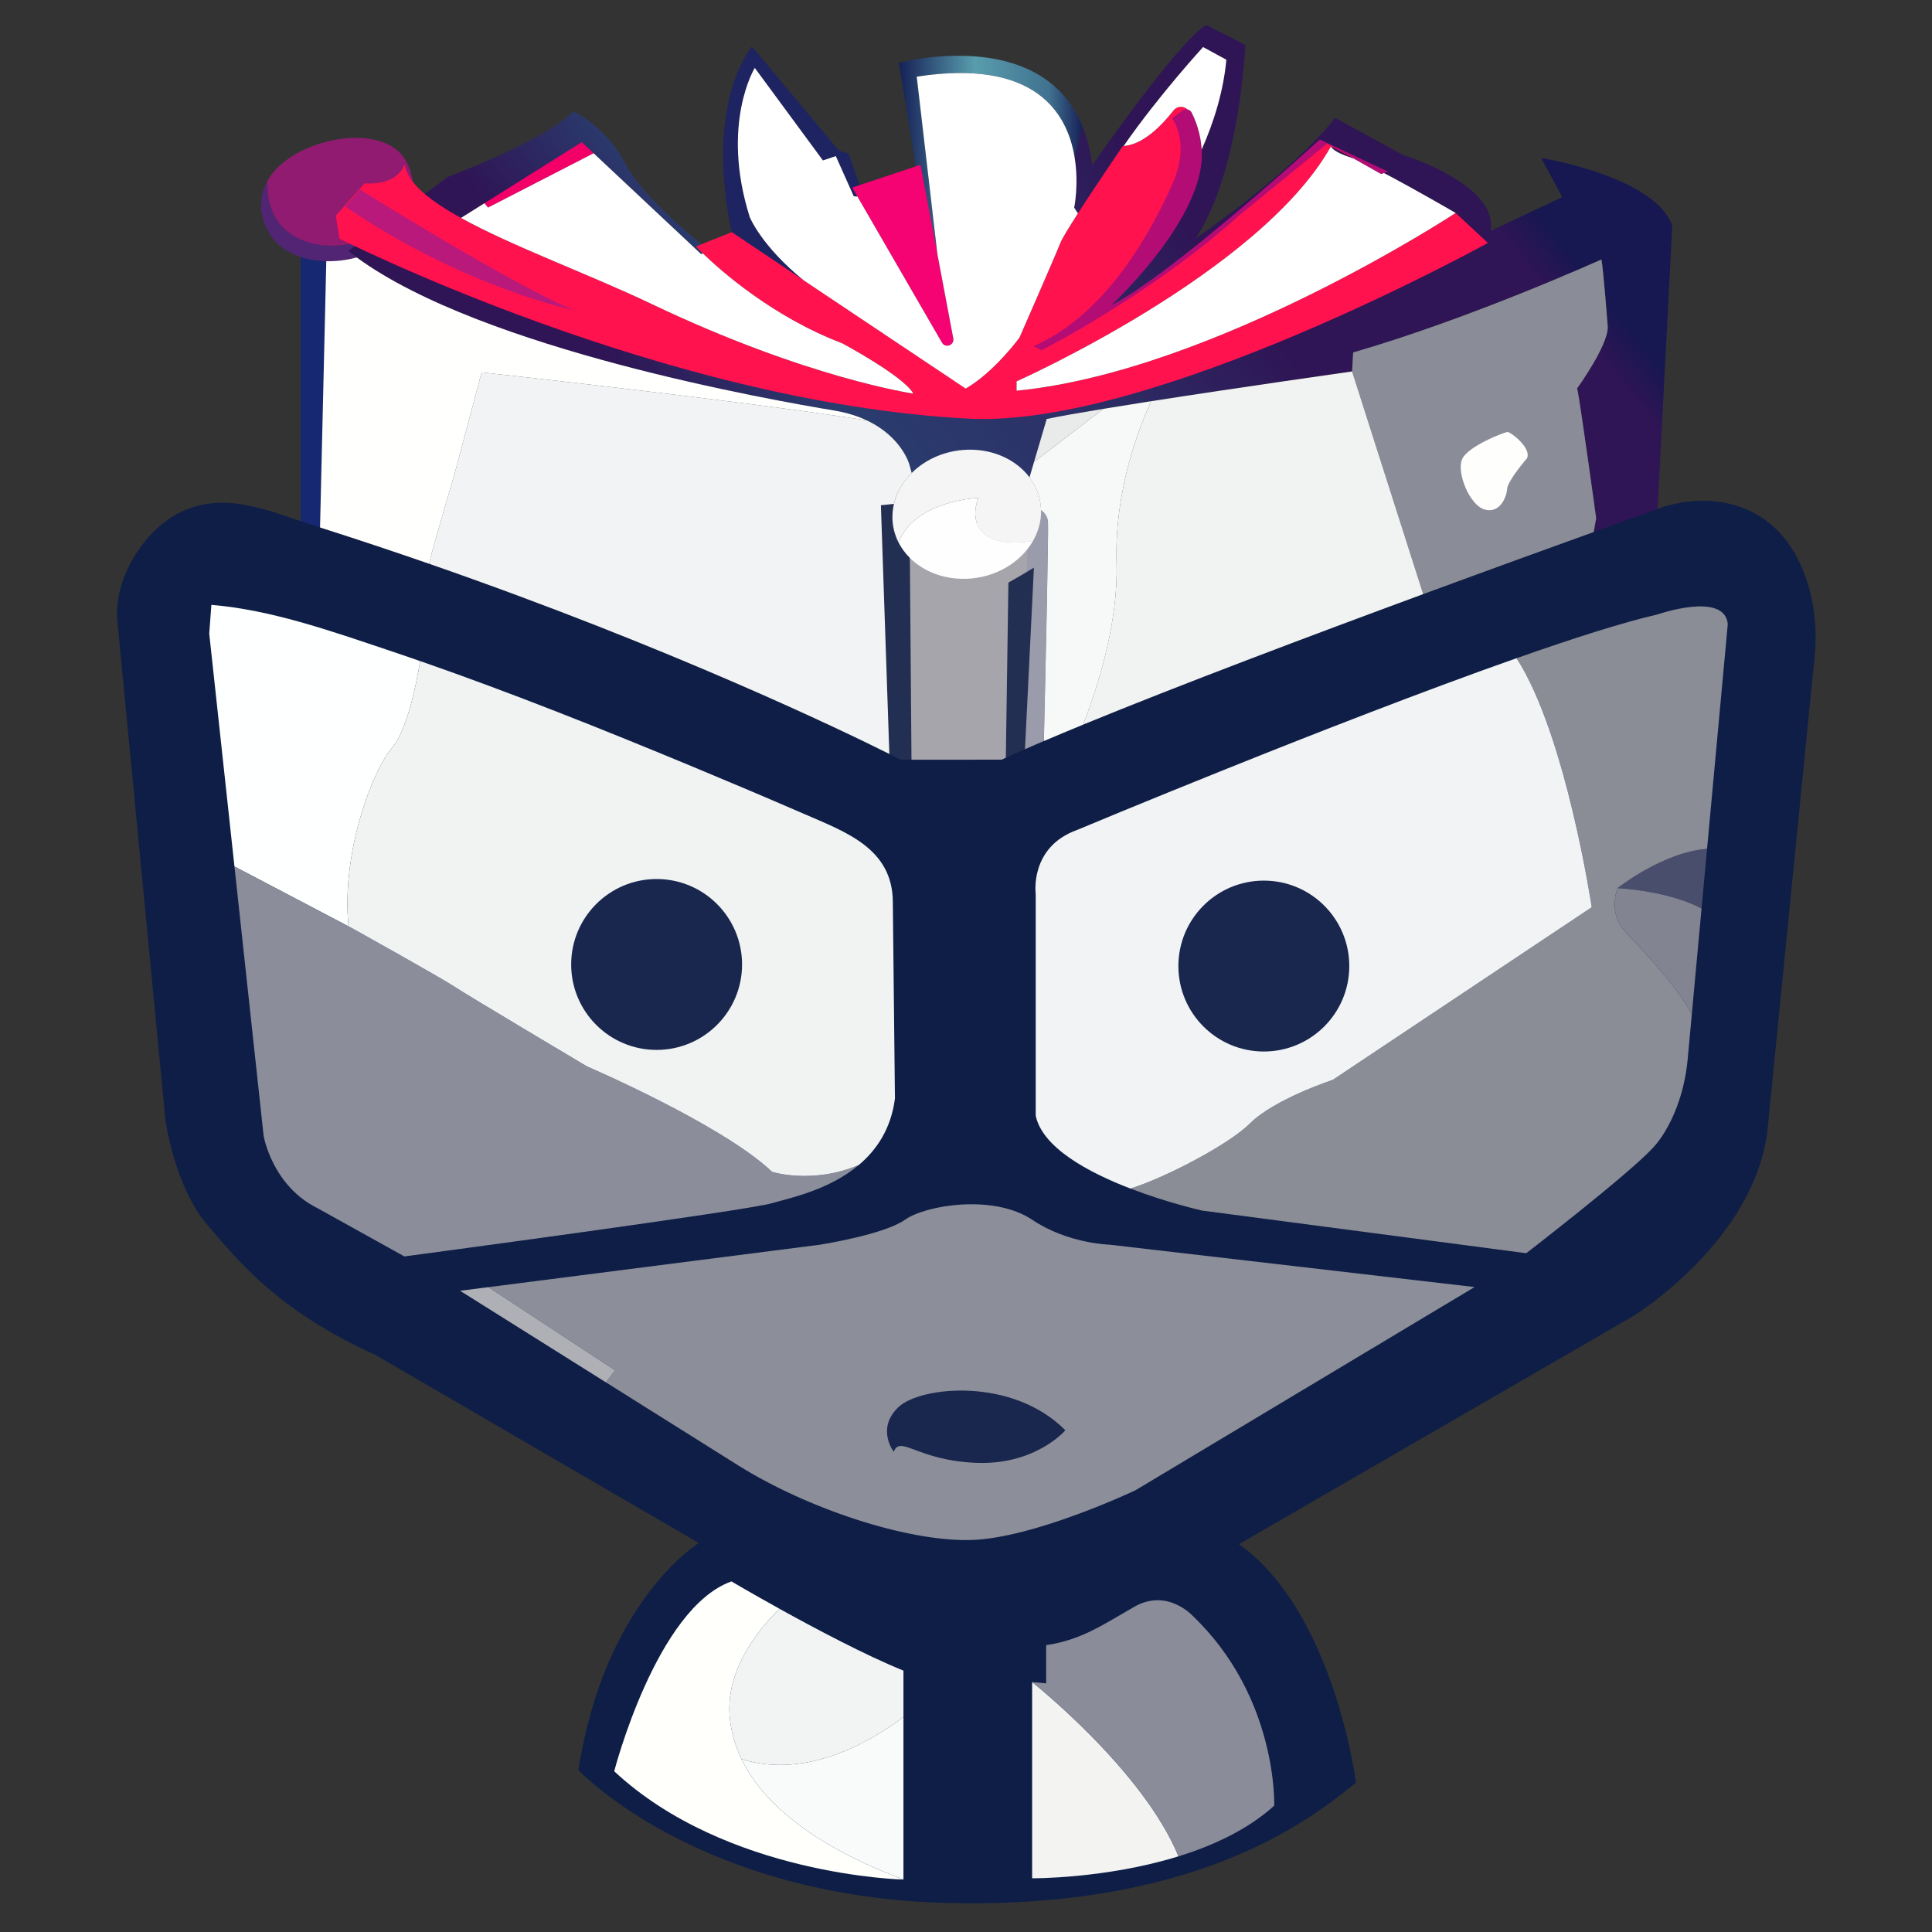
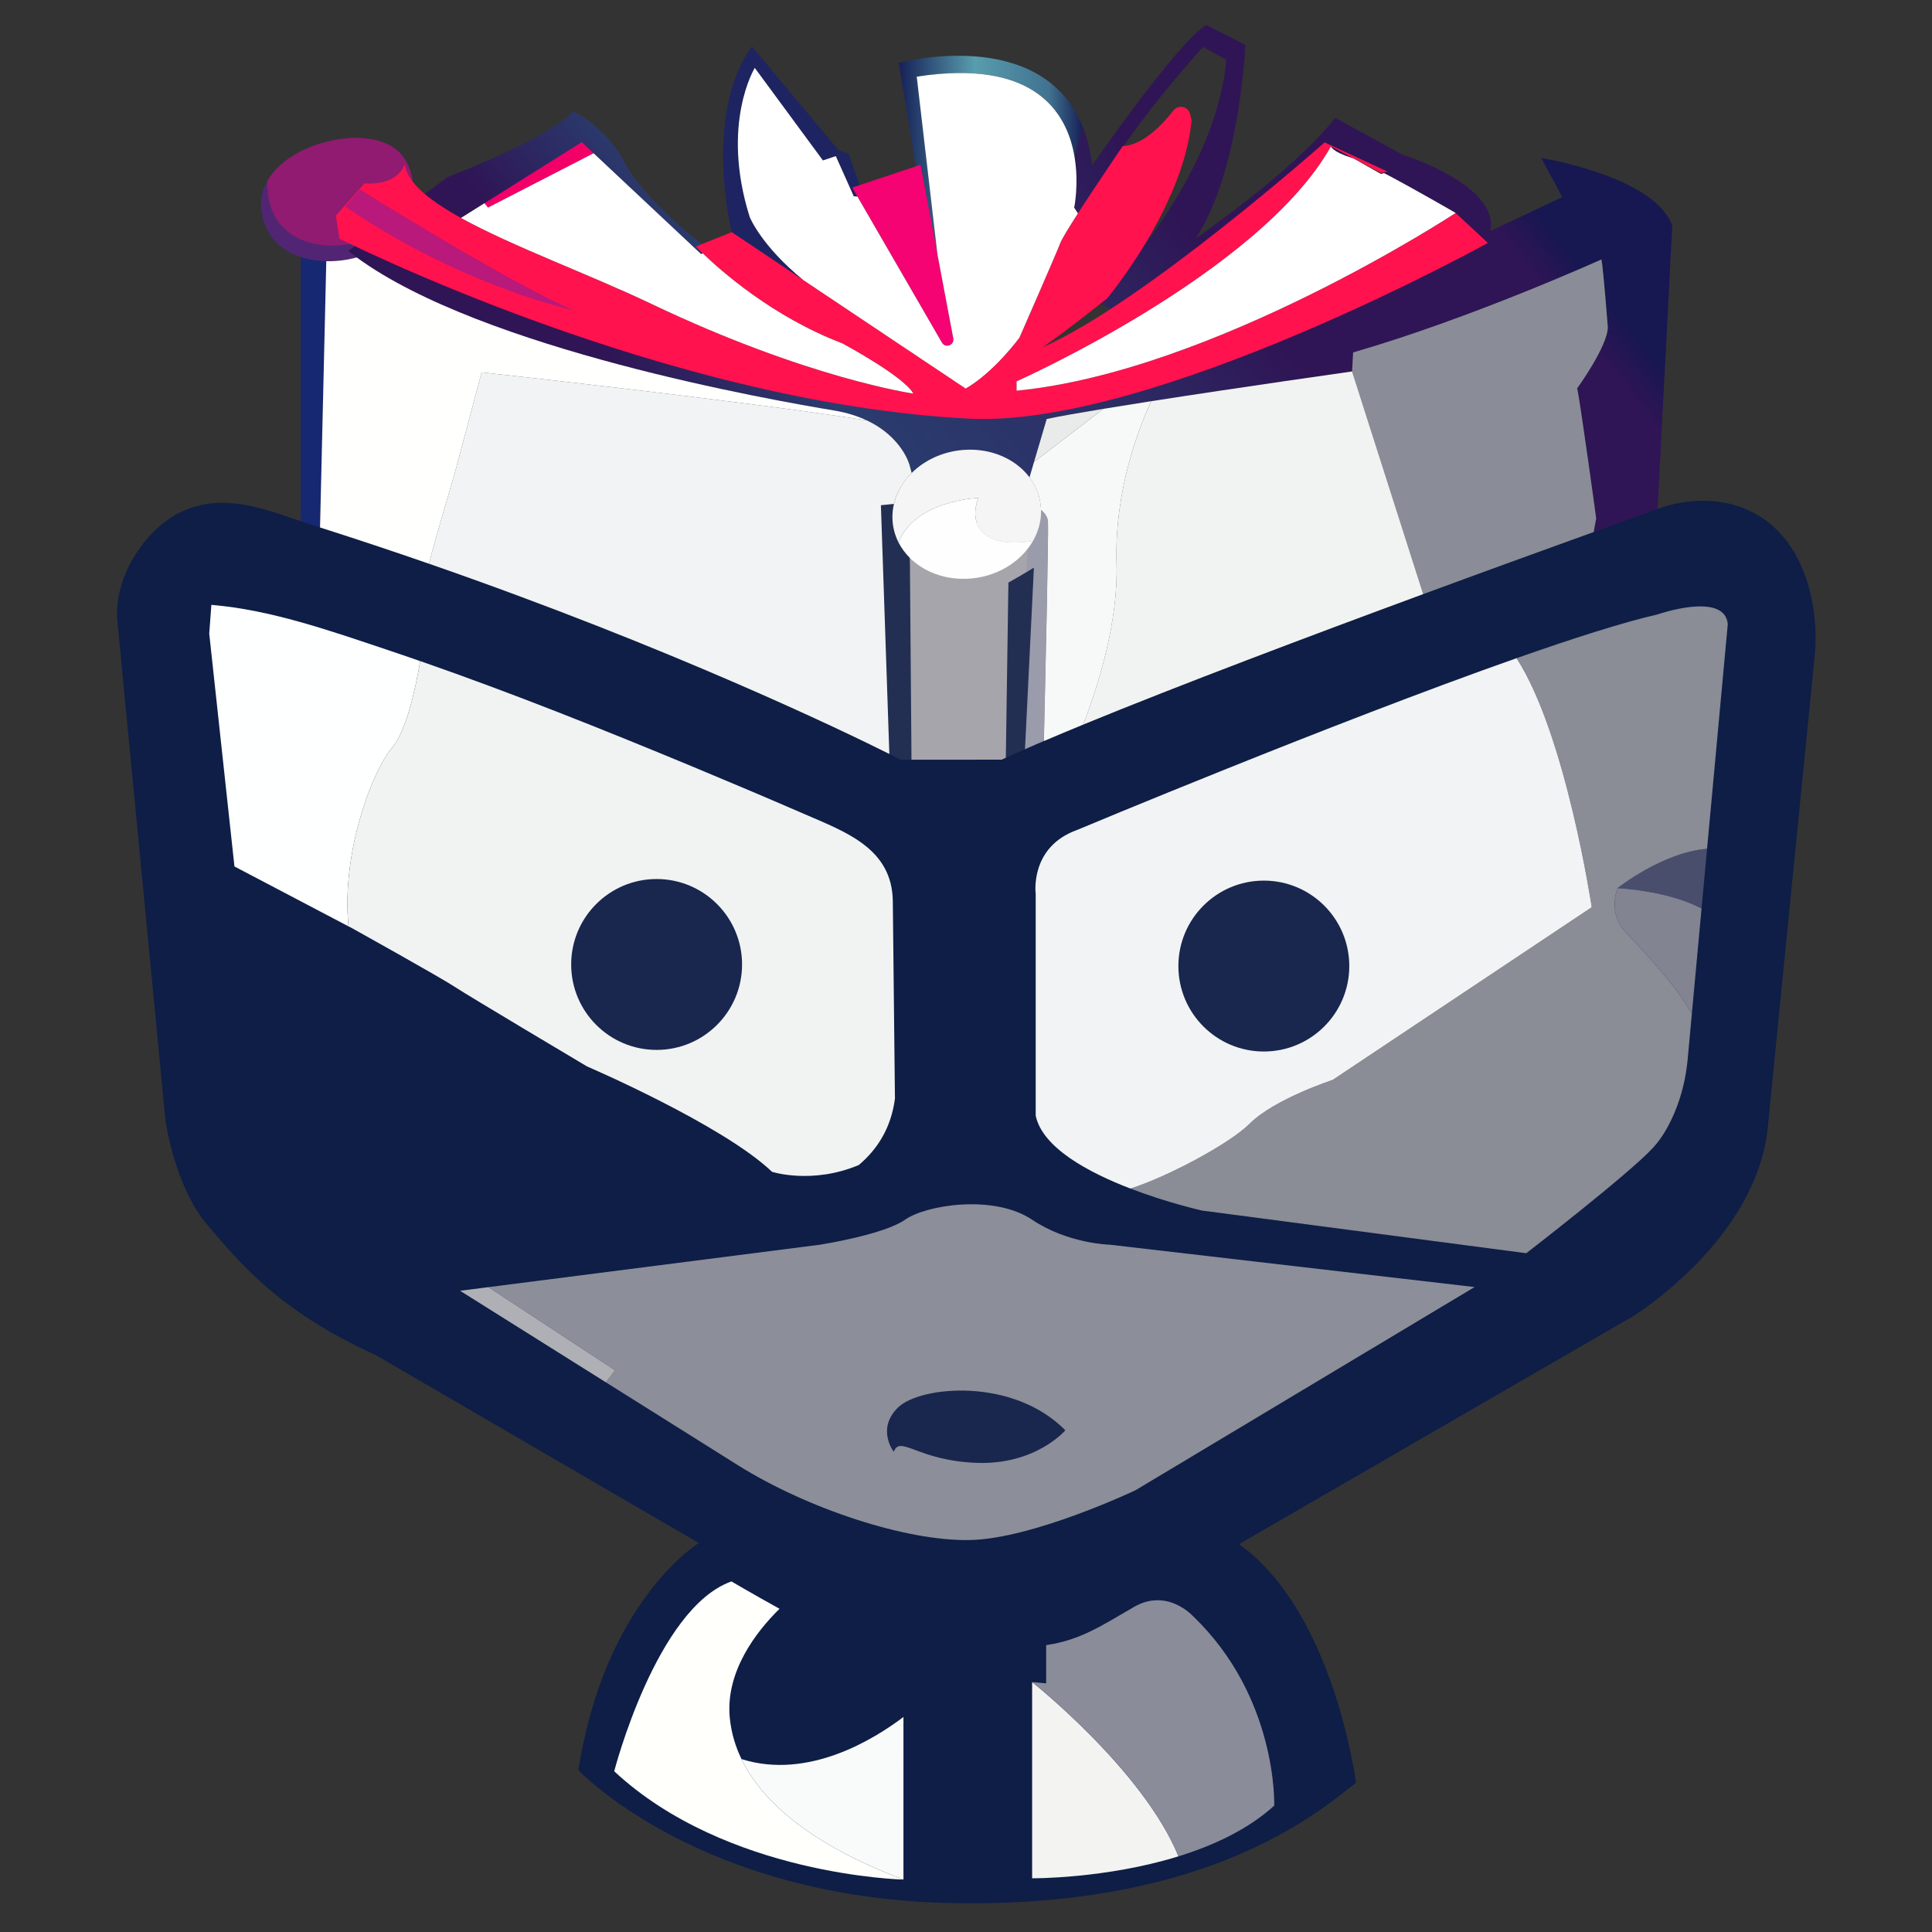
<svg xmlns="http://www.w3.org/2000/svg" version="1.1" id="Layer_1" x="0px" y="0px" viewBox="0 0 1999.44 1999.44" style="enable-background:new 0 0 1999.44 1999.44;" xml:space="preserve">
  <rect x="0" y="0" width="1999.44" height="1999.44" fill="#333333" stroke="none" />
  <style type="text/css">
	.st0{fill:#F20068;}
	.st1{fill:#162871;}
	.st2{fill:#522574;}
	.st3{fill:#901B71;}
	.st4{fill:url(#SVGID_1_);}
	.st5{fill:url(#SVGID_00000134219909094673969570000000606719180506011812_);}
	.st6{fill:#9A9CAC;}
	.st7{fill:#A6A5AB;}
	.st8{fill:#232F52;}
	.st9{fill:#0E1E46;}
	.st10{fill:#1D2461;}
	.st11{fill:#FF124E;}
	.st12{fill:#B8197A;}
	.st13{fill:#B40C75;}
	.st14{fill:#F50273;}
	.st15{fill:#FFFFFF;}
	.st16{fill:#F4F5F4;}
	.st17{fill:#FEFEFF;}
	.st18{fill:#FEFFFF;}
	.st19{fill:#8B8D9B;}
	.st20{fill:#F1F3F3;}
	.st21{fill:#494E6D;}
	.st22{fill:#838492;}
	.st23{fill:#8A8C96;}
	.st24{fill:#F1F3F4;}
	.st25{fill:#8C8E99;}
	.st26{fill:#AFB0B5;}
	.st27{fill:#F2F4F4;}
	.st28{fill:#FFFFFC;}
	.st29{fill:#F9FBFA;}
	.st30{fill:#F3F3F2;}
	.st31{fill:#8A8C9A;}
	.st32{fill:#FFFFFE;}
	.st33{fill:#8A8D97;}
	.st34{fill:#F1F3F2;}
	.st35{fill:#E9EBEB;}
	.st36{fill:#F6F9F7;}
	.st37{fill:#FEFFFD;}
	.st38{fill:#19274E;}
</style>
  <g>
    <polygon class="st0" points="615.31,158.11 601.35,145.54 500.68,209.49 505.04,214.85  " />
    <polygon class="st1" points="311.21,547.36 311.21,261.95 311.21,233.51 338.55,233.51 330.9,559.39  " />
    <g>
      <path class="st2" d="M403.86,238.89c0,0-63.96,33.98-105.93,1c-16.89-13.27-21.64-33.35-21.28-52.6    c-7.27,12.92-9.11,28.37-2.14,46c15.65,39.6,70.97,44.42,107.4,28.69c4.61-1.99,8.92-4.31,12.81-6.93    c5.94-4.01,11.27-8.95,15.83-14.52L403.86,238.89z" />
      <path class="st3" d="M297.93,239.89c41.97,32.98,105.93-1,105.93-1l6.69,1.64c14.14-17.27,20.8-40.72,14.62-62.06    c-2.43-8.39-6.77-16.36-13.25-22.23c-8.55-7.74-20.15-11.28-31.58-12.83c-34.15-4.64-85.66,11.83-103.69,43.88    C276.29,206.54,281.03,226.61,297.93,239.89z" />
    </g>
    <g>
      <linearGradient id="SVGID_1_" gradientUnits="userSpaceOnUse" x1="930.151" y1="181.154" x2="1120.39" y2="181.154">
        <stop offset="0" style="stop-color:#162057" />
        <stop offset="0.414" style="stop-color:#589DAD" />
        <stop offset="0.818" style="stop-color:#417290" />
        <stop offset="1" style="stop-color:#162057" />
      </linearGradient>
      <path class="st4" d="M930.15,65.11l39.37,239.48L972.8,286L948.74,79.33c122.4-18.93,155.71,37.4,163.32,83.15l8.33-31.32    C1077.77,25.11,930.15,65.11,930.15,65.11z" />
      <linearGradient id="SVGID_00000179625701501917684240000000963610628710429621_" gradientUnits="userSpaceOnUse" x1="395.579" y1="919.326" x2="1464.918" y2="62.626">
        <stop offset="0.385" style="stop-color:#2F1555" />
        <stop offset="0.496" style="stop-color:#2A3C6E" />
        <stop offset="0.646" style="stop-color:#2C2F66" />
        <stop offset="0.786" style="stop-color:#2F1555" />
        <stop offset="0.969" style="stop-color:#2F1555" />
        <stop offset="1" style="stop-color:#171751" />
      </linearGradient>
      <path style="fill:url(#SVGID_00000179625701501917684240000000963610628710429621_);" d="M1595.02,163.53l21.87,40.46    l-74.36,34.99c8.75-48.12-90.76-78.73-90.76-78.73l-69.99-38.27c-44.83,56.86-144.35,124.66-144.35,124.66    c45.93-68.89,51.4-200.12,51.4-200.12l-40.46-20.78c-29.53,17.5-118.1,145.44-118.1,145.44c-1.83-15.24-5.24-28.49-9.88-40.03    l-8.33,31.32c4.7,28.24-0.39,52.45-0.39,52.45l8.75,13.12c22.96-68.89,124.66-179.34,124.66-179.34l24.06,13.12    c-12.03,131.22-134.5,249.32-134.5,249.32l17.5,10.94c59.05-20.78,225.27-170.59,225.27-170.59s1.09,5.47,21.87,12.03    c20.78,6.56,107.17,56.86,107.17,56.86c-20.78,15.31-226.36,138.88-236.2,141.07c-9.84,2.19-231.83,61.24-349.93,55.77    c-118.1-5.47-494.27-159.66-494.27-159.66l176.06-110.45l123.57,115.91l7.65-4.37c0,0-66.71-51.4-86.39-89.67    c-19.68-38.27-53.58-53.58-53.58-53.58c-28.43,29.53-130.13,67.8-130.13,67.8l-102.79,76.55    c124.66,99.51,437.41,154.19,503.02,165.12c65.61,10.94,77.64,55.77,77.64,55.77l5.47,19.68h117.01l19.68-66.71    c61.24-13.12,316.03-49.21,316.03-49.21l1.09-19.68c121.38-34.99,256.98-96.23,256.98-96.23c2.19,12.03,6.56,69.99,6.56,69.99    c0,19.68-31.71,63.42-31.71,63.42c3.28,14.22,19.68,134.5,19.68,134.5l-4.37,24.06l10.94-2.19l55.77-7.65l16.4-317.12    C1712.02,182.12,1595.02,163.53,1595.02,163.53z" />
    </g>
    <path class="st6" d="M1065.45,521.94c0,0,18.2,4.55,19.11,18.2s-5.46,277.56-5.46,277.56l-35.49,44.59l-3.64-12.74l5.46-307.59   L1065.45,521.94z" />
    <polygon class="st7" points="956.24,560.16 924.39,555.61 934.4,846.82 1050.89,845.91 1065.45,521.94  " />
    <polygon class="st8" points="943.5,811.33 941.68,582 938.95,520.12 911.65,522.85 921.66,817.7  " />
    <path class="st8" d="M1039.97,849.55l3.64-246.62c0,0,14.56-8.19,26.39-15.47l-11.83,241.16L1039.97,849.55z" />
    <path class="st9" d="M325.61,544.08c-46.02-14.58-91.17-36.39-137.91-14.42c-38.67,18.18-70.37,69.39-66.24,112.94   c0,0,49.85,517.5,49.85,517.5s9.5,67.65,42.73,106.82c33.23,39.17,74.78,90.21,174.48,135.31l334.71,194.66   c0,0-97.33,59.35-124.63,235.01c0,0,124.63,132.94,388.12,137.68c263.5,4.75,377.44-93.77,416.61-124.63   c0,0-22.55-176.85-121.07-246.88l408.3-236.2c0,0,127-78.34,138.87-194.66c0,0,48.59-488.27,48.66-489.01   c4-40.19-5.05-88.49-31.09-120.86c-34.47-42.85-91.56-47.98-139.82-27.51c0,0-500.88,178.04-670.61,256.38H932.13   C932.13,786.21,685.25,658.03,325.61,544.08z" />
    <path class="st10" d="M778.14,48l89.83,107.64l10.39,3.71l15.59,44.54l-10.39-0.74L865,161.58l-13.36,4.45l-70.52-95.76   c0,0-35.63,57.9-5.2,154.41c0,0,11.88,29.69,55.68,65.33l-12.62,3.71l-61.62-53.45C757.36,240.27,726.92,119.26,778.14,48z" />
    <path class="st11" d="M418.84,169.74c0,0-5.2,22.27-41.57,20.04l-29.69,33.41l3.71,23.76c0,0,336.65,170.39,651.79,186.33   c190.79,9.65,536.73-181.88,536.73-181.88l-33.36-31.01c0,0-249.47,163.89-454.37,183.94v-9.65c0,0,252.01-112.21,325.33-243.18   l51.62,27.42l6.86-1.37l-65.02-30.18c0,0-187.22,166.03-291.9,212.06c0,0,20.3-13.44,66.94-50.75c0,0,79.01-94.65,87.3-184.23   l-1.55-6.41c-1.93-7.98-12.19-10.18-17.25-3.71c-12.13,15.53-31.88,35.93-52.47,36.85c0,0-59.39,86.86-64.59,100.22   s-42.31,97.99-42.31,97.99s-25.98,35.63-55.68,52.71l-167.77-112.1l-74.24-49.74l-37.12,14.85c0,0,61.62,66.07,151.44,100.22   c0,0,63.84,34.15,73.49,51.97c0,0-109.13-15.59-270.96-92.8C570.79,265.16,424.78,219.48,418.84,169.74z" />
    <path class="st12" d="M372.49,196.15c0,0,158.63,99.35,221.93,124.98c0,0-113.77-23.23-237.15-107.36L372.49,196.15z" />
-     <path class="st13" d="M1212.98,122.45c0,0,19.53,24.77,0.48,67.65s-65.74,134.34-143.87,168.16l8.1,4.29   c0,0,111.95-56.21,205.32-140.06l90.51-73.84l55.74,31.44l7.15-2.38l-70.5-33.35c0,0-153.4,140.06-215.8,171.5   c0,0,83.84-77.65,92.89-144.34c0,0,4.97-26.08-9.79-55.08c-1.74-3.41-6.17-4.42-9.25-2.14L1212.98,122.45z" />
    <path class="st14" d="M952.68,170.53l-70.71,23.57l92.85,160.48c3.58,6.2,13.09,2.67,11.76-4.37L952.68,170.53z" />
    <path class="st15" d="M1506.44,220.39C1506.44,220.39,1506.44,220.39,1506.44,220.39c-0.04,0.03-249.49,163.9-454.37,183.94v-9.65   c0,0,252.01-112.21,325.33-243.18l0,0c0,0,1.1,5.47,21.87,12.03c0.49,0.15,1.04,0.35,1.6,0.56l28.38,16.01l3.04-1.01   C1464.72,196.1,1506.44,220.39,1506.44,220.39z" />
-     <path class="st15" d="M1245.09,48.71l24.06,13.12c-2.96,32.32-12.64,63.83-25.52,92.99c-0.61-10.14-3.06-23.89-10.43-38.38   c-0.9-1.77-2.53-2.88-4.31-3.23c-3.93-3.7-10.67-3.73-14.47,1.13c-11.95,15.3-31.3,35.29-51.56,36.76   C1199.81,97.89,1245.09,48.71,1245.09,48.71z" />
    <path class="st15" d="M775.92,224.68c-30.44-96.51,5.2-154.41,5.2-154.41l70.52,95.76l13.36-4.45l18.56,41.57l3.8,0.27   l87.45,151.16c3.58,6.2,13.09,2.67,11.76-4.37l-16.44-87.16L948.74,79.33c122.4-18.93,155.71,37.4,163.32,83.15   c4.7,28.24-0.39,52.45-0.39,52.45l3.9,5.86c-9.18,14.28-16.54,26.3-18.22,30.63c-5.2,13.36-42.31,97.99-42.31,97.99   s-25.98,35.63-55.68,52.71l-167.77-112.1C787.79,254.37,775.92,224.68,775.92,224.68z" />
    <path class="st15" d="M501.35,210.32l3.68,4.53l109.3-56.24l111.32,104.43l1.58-0.9c18.5,17.89,72.37,65.8,144.44,93.2   c0,0,63.84,34.15,73.49,51.97c0,0-109.13-15.59-270.96-92.8c-63.81-30.44-143.79-59.49-197.13-88.96L501.35,210.32z" />
    <g>
      <path class="st16" d="M1012.53,515.32c0,0-13.93,31.33,16.25,42.94c10.98,4.22,25.81,3.83,40.23,1.62    c5.33-9.29,8.4-19.65,8.4-30.55c0-36.88-34.44-65.49-76.92-63.89c-42.48,1.59-76.92,32.78-76.92,69.67    c0,9.46,2.3,18.36,6.38,26.37C946.7,517.58,1012.53,515.32,1012.53,515.32z" />
      <path class="st17" d="M1028.78,558.25c-30.17-11.6-16.25-42.94-16.25-42.94s-65.83,2.26-82.59,46.15    c11.85,23.19,38.95,38.71,70.54,37.53c29.93-1.12,55.81-16.97,68.53-39.12C1054.58,562.08,1039.76,562.48,1028.78,558.25z" />
    </g>
    <g>
      <path class="st18" d="M405.6,774.1c15.01-17.39,24.64-62.74,29.26-89.91c-11.7-4.07-23.4-8.1-35.15-12.02    c-58.17-19.46-119.4-41.06-180.96-46.19l-2.21,29.8l26.09,240.93l118.01,61.96C353.1,881.28,385.85,796.97,405.6,774.1z" />
-       <path class="st19" d="M888.7,1205.74c-48.24,20.29-89.7,7.02-89.7,7.02c-51.06-48.74-191.48-109.08-191.48-109.08    s-123.01-73.11-136.94-82.39c-13.93-9.28-105.6-60.34-105.6-60.34l-4.33-2.27c0.88,9.01,2.27,17.93,4.33,26.64    c-2.06-8.71-3.45-17.63-4.33-26.64l-118.01-61.96l30.2,278.87c0,0,8.83,51.87,56.28,75.05l89.39,49.66    c0,0,355.36-47.46,380.74-55.18C815.27,1240.23,857.16,1232.26,888.7,1205.74z" />
      <path class="st20" d="M360.66,958.66l4.33,2.27c0,0,91.68,51.06,105.6,60.34c13.93,9.28,136.94,82.39,136.94,82.39    s140.42,60.34,191.48,109.08c0,0,41.46,13.27,89.7-7.02c18.47-15.53,33.4-37.41,37.47-68.79c0,0-2.2-203.47-2.21-204.17    c-0.59-54.51-48.3-71.55-90.94-90.04c-38.73-16.79-77.59-33.27-116.57-49.46c-92.92-38.59-186.52-76.03-281.59-109.1    c-4.62,27.18-14.25,72.53-29.26,89.91C385.85,796.97,353.1,881.28,360.66,958.66z" />
      <path class="st21" d="M1674,919.16l51.06-5.8L1674,919.16c0,0,51.86,2.29,86.95,21.09l5.7-61.78    C1720.73,881.96,1674,919.16,1674,919.16z" />
      <path class="st22" d="M1682.12,964.42c15.06,16,49.95,51.84,68.8,84.62l10.03-108.79c-35.09-18.8-86.95-21.09-86.95-21.09    S1663.55,944.69,1682.12,964.42z" />
      <path class="st23" d="M1674,919.16c0,0,46.74-37.2,92.65-40.69l21.45-232.63c-3.31-34.21-72.84-9.93-72.84-9.93    c-35.26,8.04-87.08,24.6-145.74,45.24l0.04,0.12c51.06,78.91,77.75,257.62,77.75,257.62l-268.07,178.71    c0,0-60.34,19.73-85.87,45.26c-21.19,21.19-87.14,55.96-123.55,67.17c38.79,14.93,74.2,22.8,74.2,22.8l335.5,44.14    c0,0,105.95-81.67,131.33-109.26c9.52-10.35,16.71-23.49,21.98-35.87c7.57-17.79,12.01-36.77,13.79-56.02l4.31-46.78    c-18.85-32.78-53.74-68.62-68.8-84.62C1663.55,944.69,1674,919.16,1674,919.16z" />
      <path class="st24" d="M1379.24,1117.6l268.07-178.71c0,0-26.69-178.71-77.75-257.62l-0.04-0.12    c-191.05,67.22-454.62,177.69-454.62,177.69c-49.66,17.66-43.04,66.22-43.04,66.22v229.55c6.99,33.21,54.58,58.73,97.96,75.42    c36.41-11.21,102.36-45.97,123.55-67.17C1318.89,1137.33,1379.24,1117.6,1379.24,1117.6z" />
      <path class="st25" d="M1068.17,1262.31c-39.42-26.51-109.64-15.48-131.57,0c-21.93,15.48-87.71,25.8-87.71,25.8l-343.44,43.97    l131.08,86.08l-9.46,12.45l136.68,85.81c72.23,45.15,174.13,78.68,239.92,77.39c65.78-1.29,171.55-51.59,171.55-51.59    l350.85-210.25l-377.93-43.86C1148.14,1288.11,1105.04,1287.11,1068.17,1262.31z" />
      <polygon class="st26" points="505.45,1332.08 476.12,1335.83 627.08,1430.61 636.54,1418.16   " />
-       <path class="st27" d="M755.32,1778.47c1.52,14.79,5.68,28.78,12.05,42.02c69.18,21.89,137.75-20.88,167.62-43.58v-47.97    c-38.74-15.65-90.53-43.08-128.25-63.98C782.82,1688.51,750.34,1730.04,755.32,1778.47z" />
      <path class="st28" d="M767.37,1820.48c-1.06-0.33-2.11-0.61-3.17-0.97c-93.18-32.17-93.18-32.17-93.18-32.17s0,0,93.18,32.17    C765.25,1819.88,766.31,1820.15,767.37,1820.48c-6.37-13.23-10.52-27.22-12.05-42.02c-4.98-48.42,27.5-89.96,51.41-113.52    c-29.04-16.09-49.76-28.32-49.76-28.32c-77.8,27.69-121.31,196.47-121.31,196.47c116.04,108.12,299.32,112.08,299.32,112.08    C857.36,1915.99,793.48,1874.73,767.37,1820.48z" />
      <path class="st29" d="M767.37,1820.48c26.11,54.25,89.99,95.51,167.62,124.69V1776.9C905.11,1799.6,836.54,1842.37,767.37,1820.48    z" />
      <path class="st30" d="M1068.16,1740.8v203.06c0,0,76.11,0.6,151.47-22.73C1183.24,1831.93,1068.16,1740.8,1068.16,1740.8z" />
      <path class="st31" d="M1234.31,1672.23c0,0-26.37-29.01-60.66-9.23c-34.28,19.78-55.38,34.28-90.98,39.56v39.56l-14.5-1.32    c0,0,115.07,91.13,151.47,180.33c35.98-11.14,71.79-27.72,99.06-52.43C1318.69,1868.7,1322.65,1756.62,1234.31,1672.23z" />
      <path class="st24" d="M470.59,489.79c0,0-18.65,62.41-26.62,93.6c252.06,87.52,430.39,173.88,476.42,196.88l-8.74-257.42    l13.49-1.35c2.82-12.01,9.36-22.95,18.42-31.96l-2.47-8.89c0,0-7.69-28.53-44.12-45.62c-129.27-20.37-398.53-49.68-398.53-49.68    L470.59,489.79z" />
      <path class="st32" d="M470.59,489.79l27.85-104.44c0,0,269.26,29.31,398.53,49.68c-9.23-4.33-20.26-7.94-33.52-10.15    c-64.13-10.69-364.34-63.18-494.27-158.46c-10.03,2.76-20.82,4.13-31.49,3.88l-6.47,275.58c38.98,12.41,76.62,24.97,112.75,37.52    C451.94,552.2,470.59,489.79,470.59,489.79z" />
      <path class="st33" d="M1649.31,550.58l2.57-14.16c0,0-16.4-120.29-19.68-134.5c0,0,31.71-43.74,31.71-63.42    c0,0-4.37-57.96-6.56-69.99c0,0-135.6,61.24-256.98,96.23l-1.09,19.68l73.6,230.42C1543.36,588.86,1606.42,566.02,1649.31,550.58z    " />
    </g>
    <path class="st34" d="M1399.28,384.42c0,0-114.05,16.15-207.89,30.78c-10.92,23.33-38.24,89.93-35.88,167.94   c1.83,60.51-18.76,125.94-34.59,166.77c99.62-40.92,235.87-92.27,351.95-135.07L1399.28,384.42z" />
    <g>
      <path class="st35" d="M1083.25,433.63l-13.11,44.44l71.78-54.97C1116.75,427.24,1095.88,430.92,1083.25,433.63z" />
      <path class="st36" d="M1191.39,415.2c-17.48,2.72-34.26,5.4-49.47,7.9l-71.78,54.97l-4.72,16.01c7.25,9.65,11.57,21.16,11.9,33.69    c3.68,2.84,6.88,6.86,7.25,12.38c0.66,9.83-2.46,149.37-4.26,226.76c12.67-5.41,26.27-11.09,40.63-16.99    c15.83-40.83,36.42-106.26,34.59-166.77C1153.15,505.13,1180.47,438.53,1191.39,415.2z" />
    </g>
-     <path class="st37" d="M1580.23,474.37c0,0-19.94,23.09-20.47,31.49c-0.52,8.4-7.35,25.71-23.09,21.51s-29.39-38.31-23.61-51.95   c5.77-13.64,44.08-28.34,47.23-28.34S1585.48,463.88,1580.23,474.37z" />
    <circle class="st38" cx="1307.95" cy="999.78" r="88.43" />
    <circle class="st38" cx="679.54" cy="998.13" r="88.43" />
    <path class="st38" d="M1102.54,1480.23c0,0-30.62,35.98-91.87,33.69s-78.86-29.09-85.75-11.48c0,0-18.38-23.73,4.59-45.94   C952.48,1434.3,1048.18,1425.11,1102.54,1480.23z" />
  </g>
</svg>